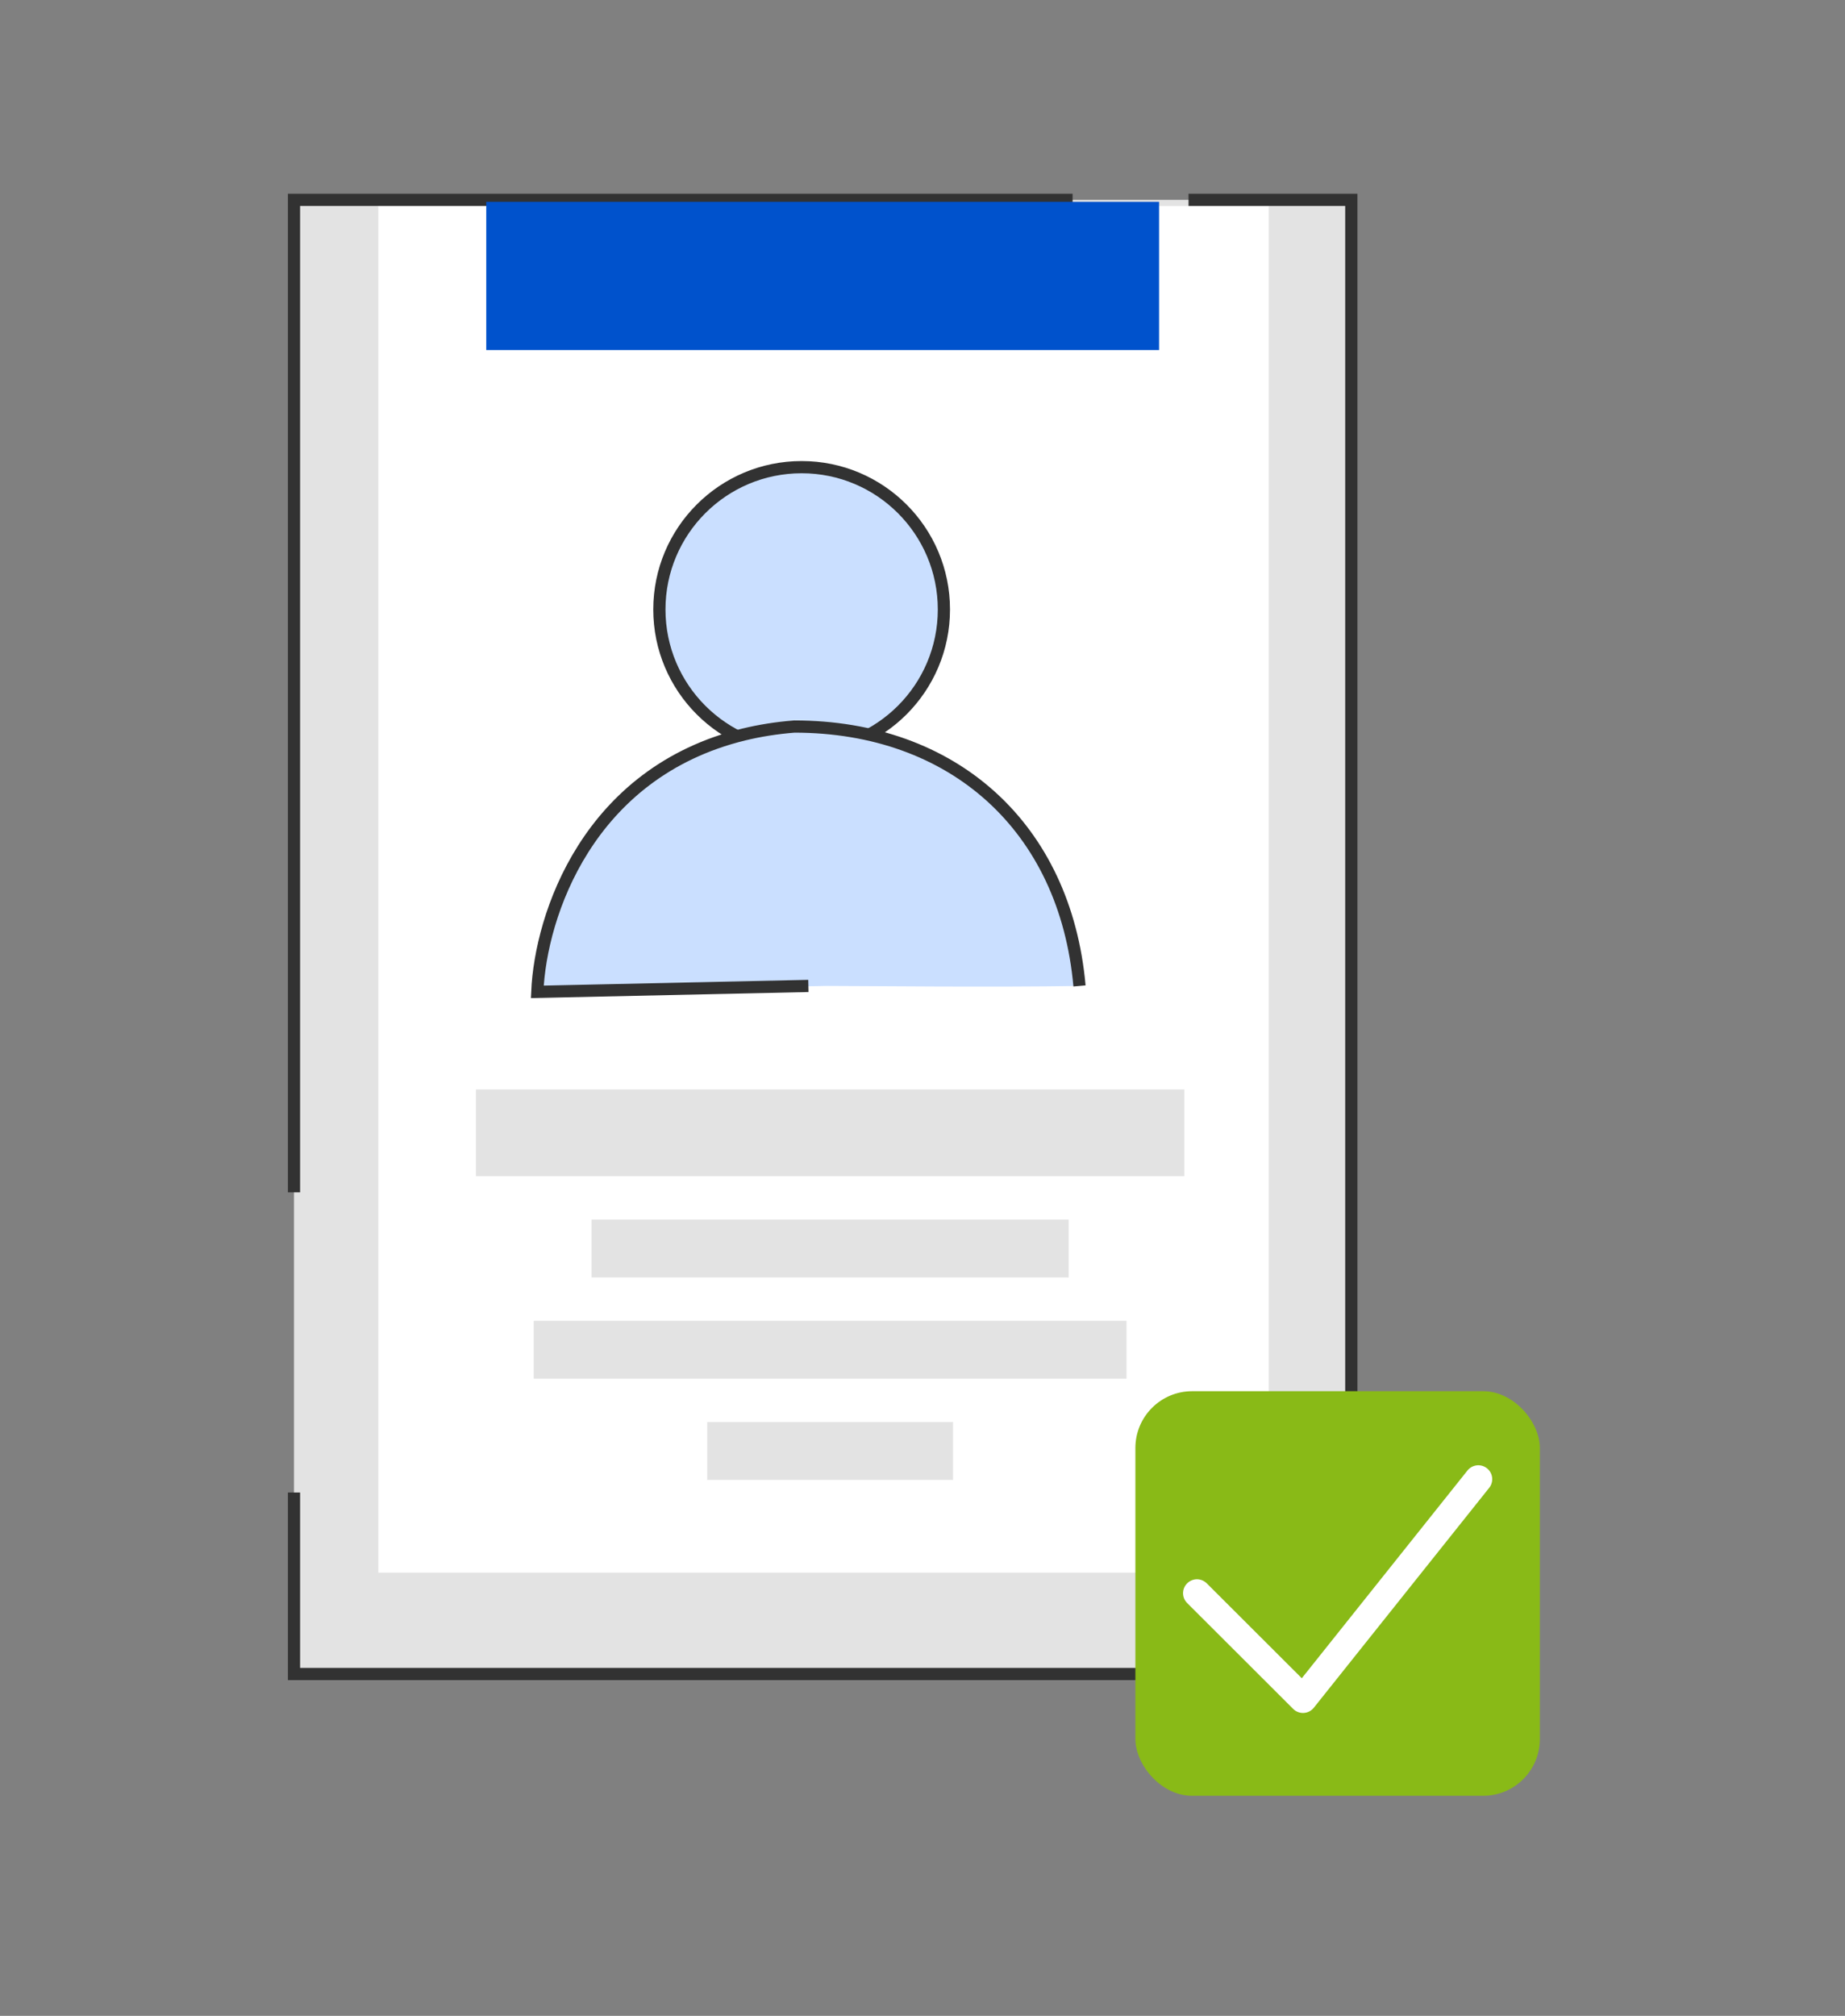
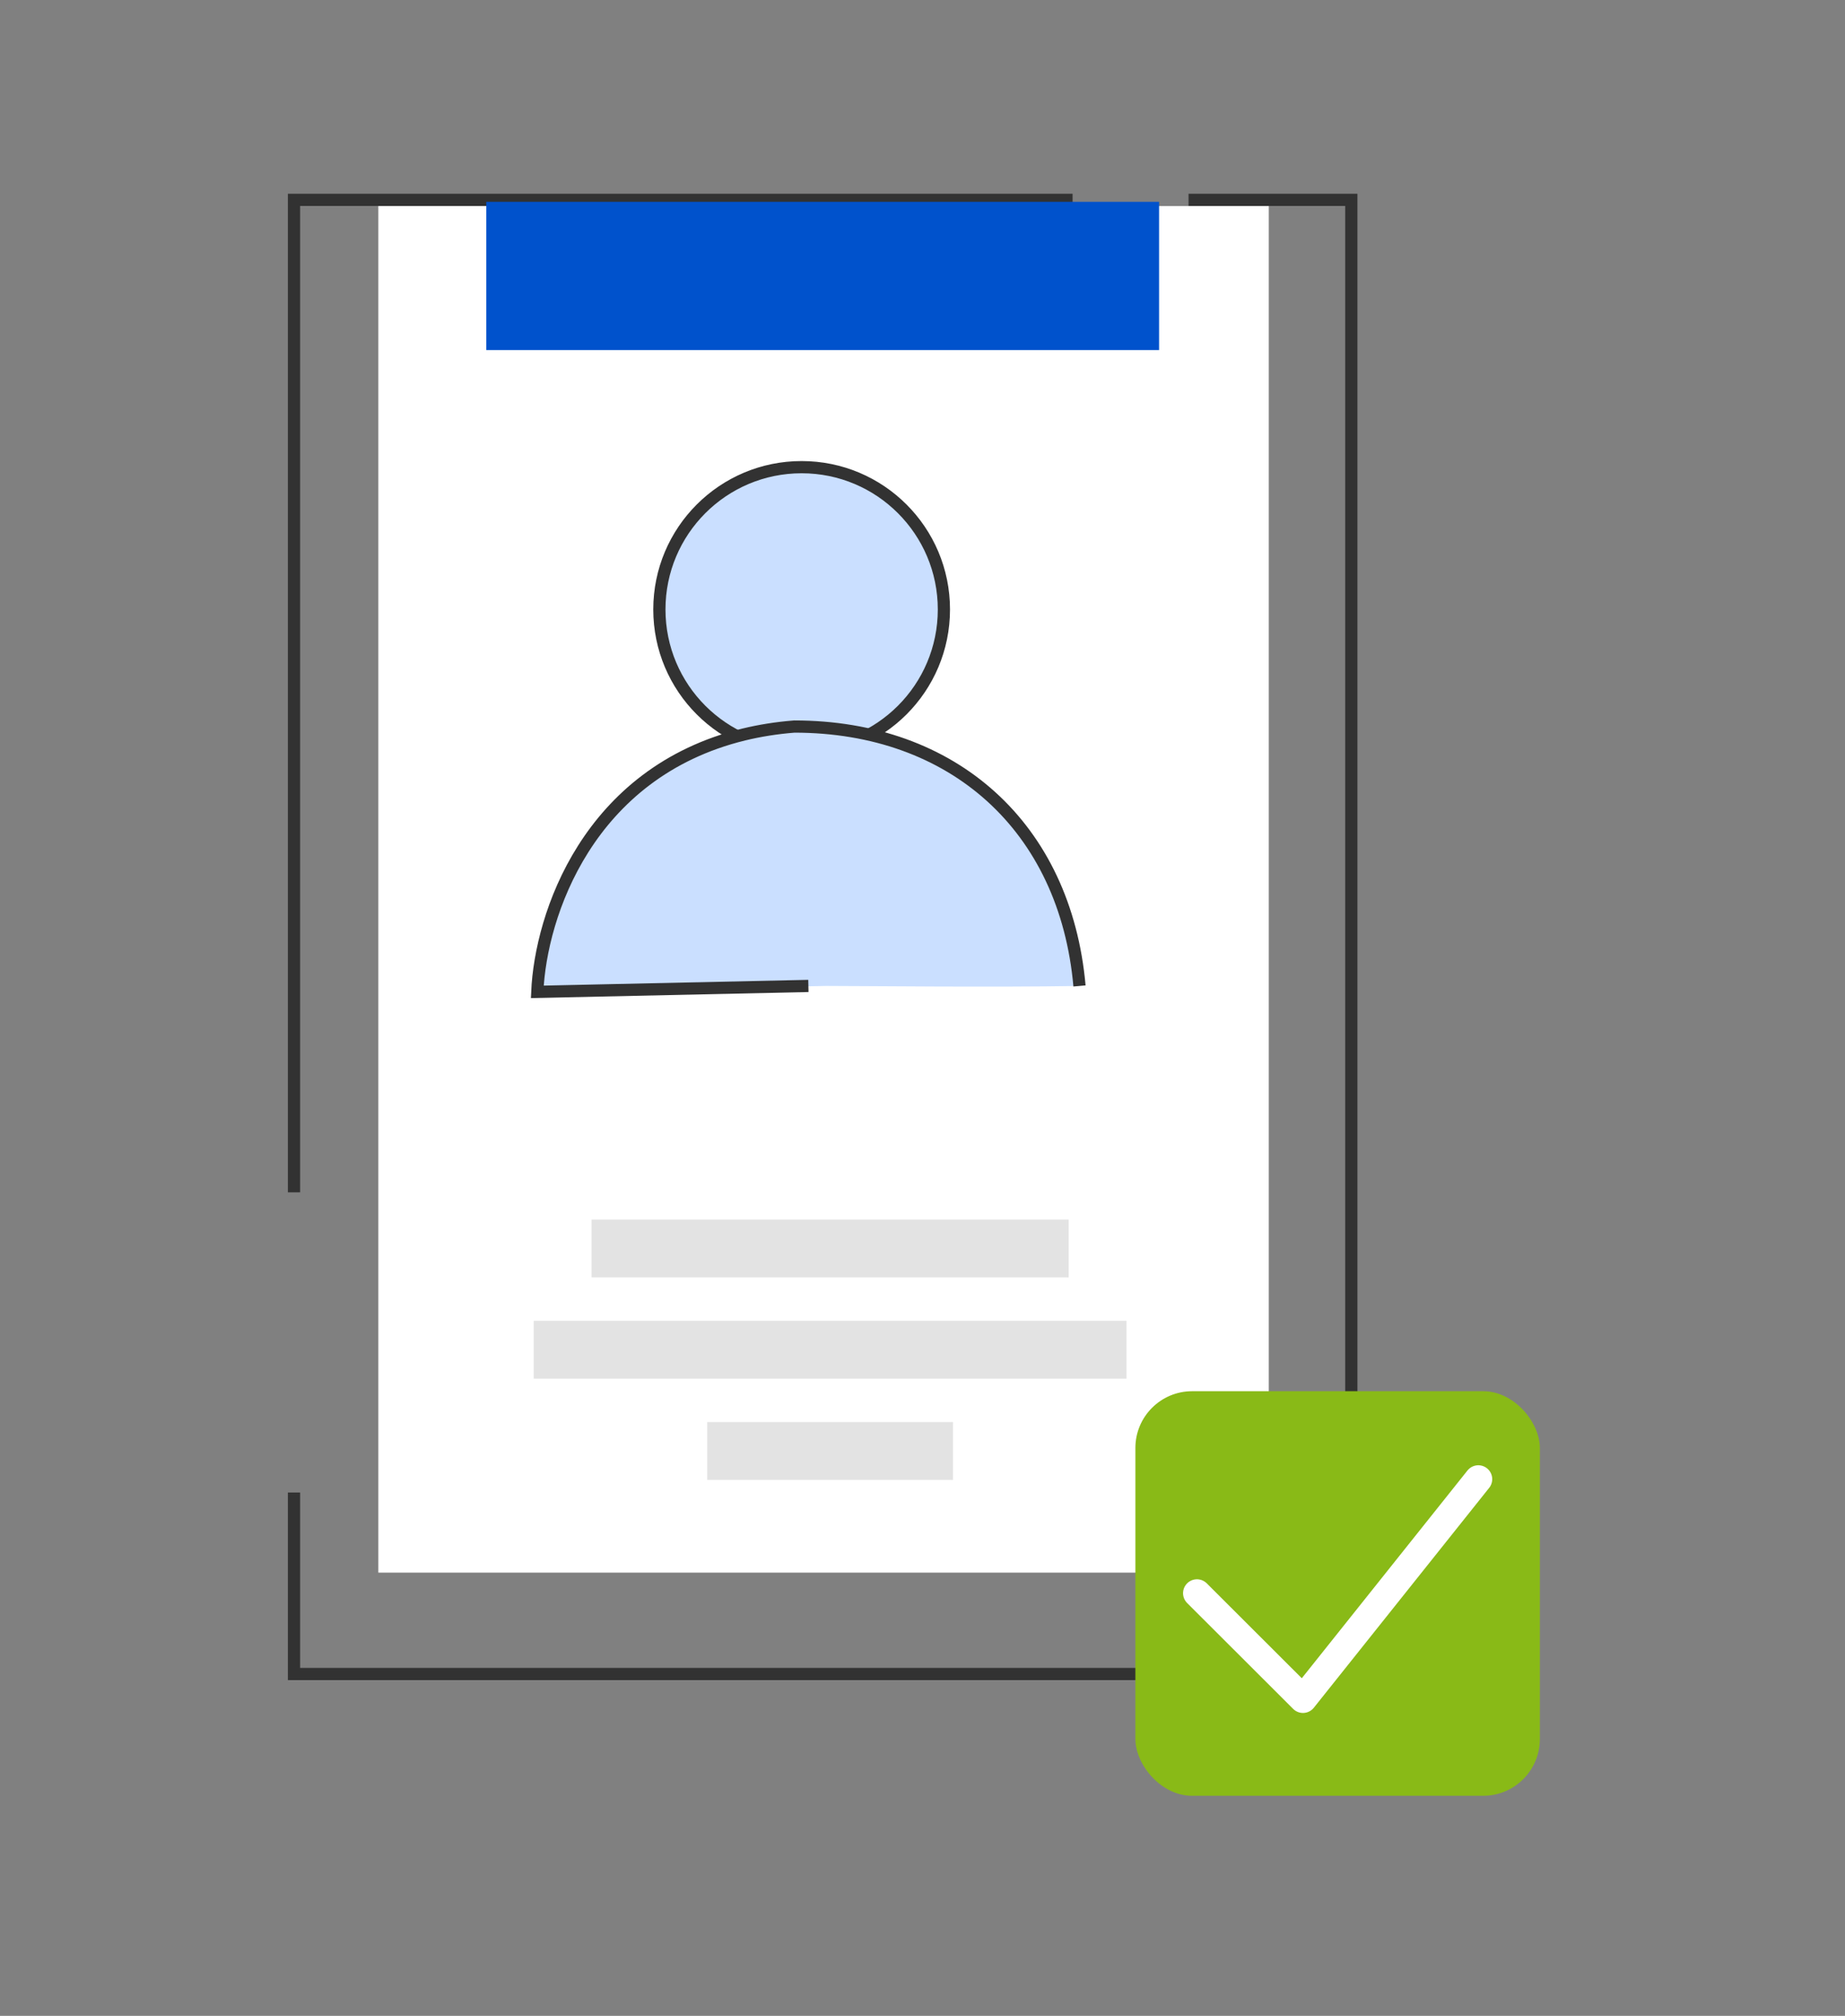
<svg xmlns="http://www.w3.org/2000/svg" width="65" height="71" viewBox="0 0 65 71" fill="none">
  <rect x="0" y="0" width="65" height="71" fill="#808080" stroke="none" />
-   <path d="M10.358 7.039H47.607V58.961H10.358V7.039Z" fill="#E3E3E3" />
  <path d="M37.788 7.039H10.358V41.996M41.873 7.039H47.607V58.961H10.358V52.568" stroke="#323232" stroke-width="0.43" />
  <path d="M13.328 7.258H44.7V55.39H13.328V7.258Z" fill="white" />
  <path d="M17.131 7.109H40.835V12.33H17.131V7.109Z" fill="#0052CC" />
  <circle cx="28.242" cy="21.466" r="5.012" fill="#CADFFF" stroke="#323232" stroke-width="0.43" />
  <path d="M38.031 34.726C37.532 29.129 33.581 25.59 27.984 25.59C27.352 25.64 26.761 25.735 26.209 25.869C20.705 27.21 19.047 32.245 18.929 34.934L29.103 34.726C30.349 34.726 35.018 34.778 38.031 34.726Z" fill="#CADFFF" />
  <path d="M38.031 34.726C37.532 29.129 33.581 25.59 27.984 25.59C27.352 25.64 26.761 25.735 26.209 25.869C20.705 27.21 19.047 32.245 18.929 34.934L28.48 34.726" stroke="#323232" stroke-width="0.43" />
-   <path d="M16.767 38.372H41.724V41.428H16.767V38.372Z" fill="#E3E3E3" />
  <path d="M20.841 42.956H37.649V44.993H20.841V42.956Z" fill="#E3E3E3" />
  <path d="M18.804 46.521H39.687V48.559H18.804V46.521Z" fill="#E3E3E3" />
  <path d="M24.916 50.087H33.575V52.124H24.916V50.087Z" fill="#E3E3E3" />
  <rect x="40" y="49" width="14.25" height="14.25" rx="2" fill="#89BA17" />
  <path d="M42.169 56.114L45.904 59.843L52.082 52.098" stroke="white" stroke-width="0.979" stroke-linecap="round" stroke-linejoin="round" />
</svg>